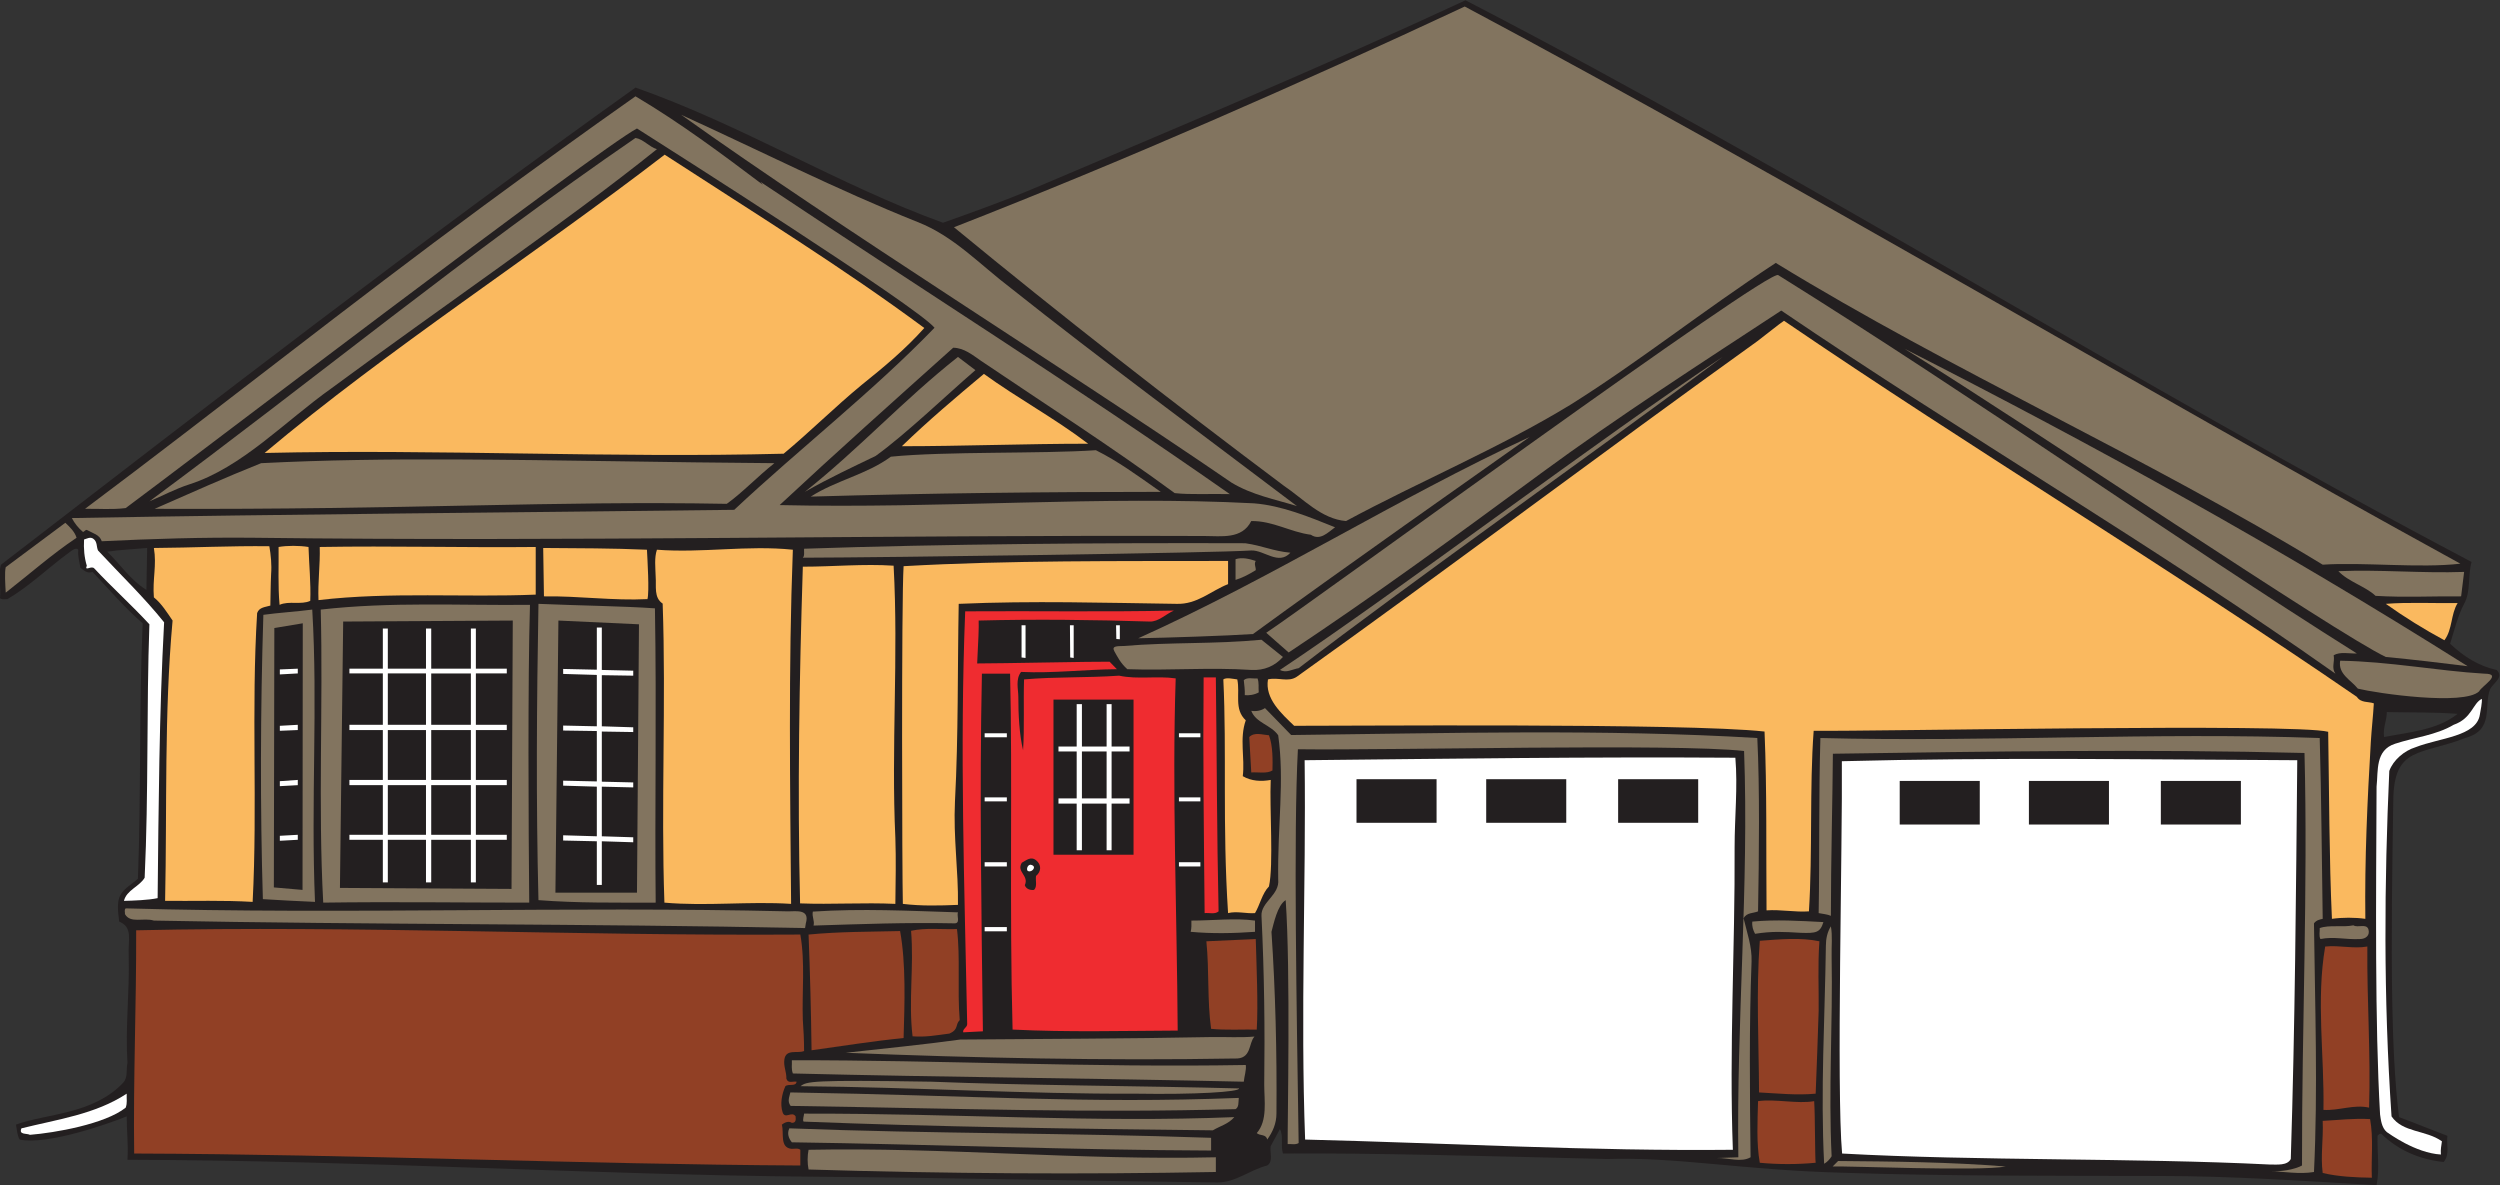
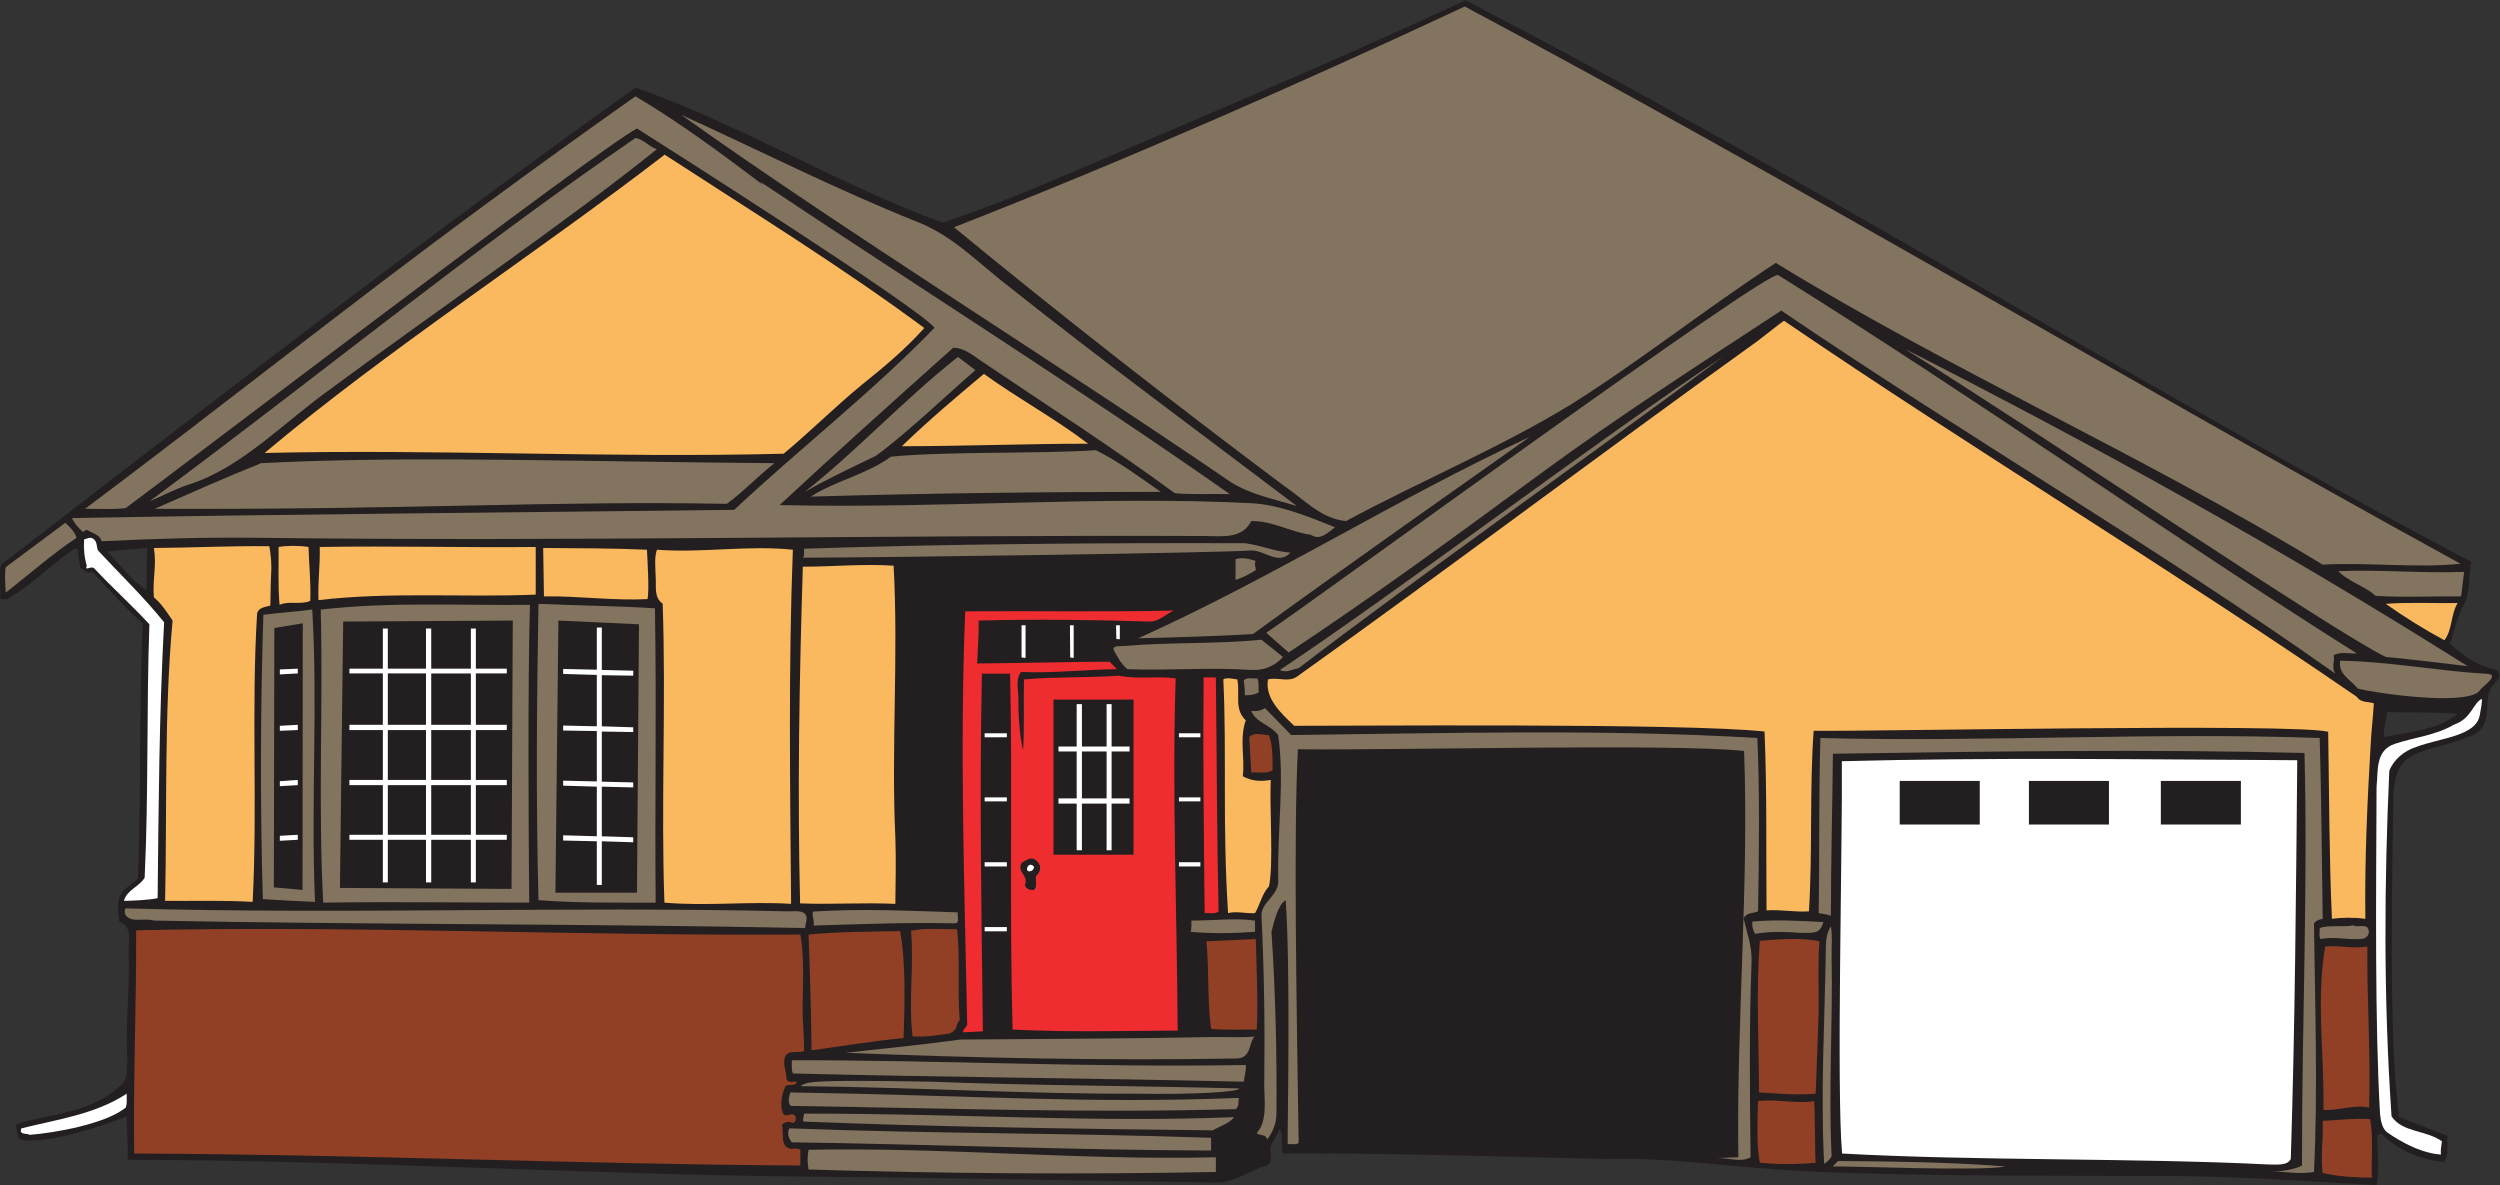
<svg xmlns="http://www.w3.org/2000/svg" viewBox="0 0 962.053 456.093" height="456.093" width="962.053" xml:space="preserve" id="svg2" version="1.1">
  <rect x="0" y="0" width="962.053" height="456.093" fill="#333333" stroke="none" />
  <defs id="defs6" />
  <g transform="matrix(1.333,0,0,-1.333,0,456.093)" id="g10">
    <g transform="scale(0.1)" id="g12">
      <path id="path14" style="fill:#231f20;fill-opacity:1;fill-rule:evenodd;stroke:none" d="m 7188.48,1431.37 c -18.71,-47.52 12.97,-118.09 -72,-140.4 -127.44,-50.4 -205.91,-22.33 -207.36,-180.73 -2.89,-195.111 -6.48,-391.674 -2.89,-585.357 2.17,-109.434 6.48,-221.035 19.45,-328.32 46.8,-17.278 93.6,-36.719 139.67,-53.993 -3.59,-24.484 7.93,-53.285 -10.8,-75.605 -69.1,7.195 -131.03,33.836 -180,81.355 -5.04,1.446 -7.91,-2.871 -10.78,-5.75 -1.45,-46.808 6.46,-97.207 -2.89,-142.57 -208.79,12.246 -418.32,26.641 -627.11,26.641 -299.53,0.723 -614.88,-0.711 -915.86,9.367 -290.88,7.918 -476.62,46.07 -678.95,39.598 -324,7.922 -689.76,18 -935.29,15.84 -7.19,23.758 2.17,50.403 -8.63,70.559 l -26.64,-48.957 c -3.6,-17.996 8.63,-43.926 -10.08,-56.16 C 3608.64,44.648 3567.6,7.922 3515.04,7.922 3128.4,12.246 2741.04,21.602 2352.96,24.484 1696.32,30.242 1065.6,71.289 367.922,73.449 370.801,118.809 365.758,154.082 365.758,198.723 320.398,180 136.801,114.484 56.879,131.77 c -7.918,12.957 -7.918,29.519 -10.801,43.191 88.563,32.402 222.481,28.801 309.602,120.969 14.398,15.84 7.918,39.597 12.242,56.875 -6.481,102.957 6.476,207.363 3.598,308.886 -2.161,48.954 12.957,82.071 -27.36,99.356 -2.883,23.758 -7.922,54.715 2.883,75.594 10.801,20.89 36,33.847 51.117,48.242 9.36,246.247 2.879,491.047 13.68,737.287 -51.84,44.64 -93.602,94.31 -144.723,148.31 -15.84,-5.75 -25.199,5.05 -35.277,12.25 -2.16,17.27 -7.918,33.11 -5.762,51.84 -6.476,7.91 -18.719,-2.17 -27.355,-8.65 C 139.68,1782.73 84.238,1728.73 21.602,1692 11.52,1692 8.637,1689.84 0,1694.16 3.598,1728 -6.48,1761.85 2.883,1791.37 608.398,2257.93 1211.04,2723.77 1834.56,3168.73 c 306,-107.28 588.96,-282.25 887.76,-390.24 87.12,30.96 177.84,63.36 262.8,99.35 418.32,177.84 835.19,352.08 1245.6,542.88 982.8,-508.32 1937.52,-1112.4 2904.48,-1621.43 -11.53,-38.88 -1.43,-84.96 -21.61,-120.97 -17.98,-33.84 -28.06,-75.59 -40.31,-115.19 39.59,-37.45 83.52,-64.81 133.93,-75.6 23.75,-20.89 -10.8,-38.16 -18.73,-56.16 z m -306,-137.52 c -3.59,26.64 7.91,46.79 7.91,72 68.42,-1.44 136.09,0 204.49,-5.05 -58.32,-46.8 -138.24,-52.56 -212.4,-66.95 z M 422.641,1718.64 c -46.082,28.08 -73.442,72 -113.039,110.16 36,5.77 77.757,7.21 115.199,10.81 l -2.16,-120.97 v 0" />
      <path id="path16" style="fill:#82745f;fill-opacity:1;fill-rule:evenodd;stroke:none" d="m 7156.8,1425.61 c -43.93,-41.76 -294.48,-5.77 -349.92,7.92 -20.16,25.19 -57.6,41.76 -51.12,80.63 141.84,-2.16 282.25,-29.51 416.15,-37.43 54.73,0 -7.18,-35.28 -15.11,-51.12 v 0" />
      <path id="path18" style="fill:#ffffff;fill-opacity:1;fill-rule:evenodd;stroke:none" d="m 7158.96,1357.92 c -10.07,-62.63 -115.91,-66.23 -185.76,-93.59 -32.4,-10.08 -64.08,-36.72 -75.6,-68.4 -14.4,-322.563 -17.29,-649.446 6.48,-997.207 32.4,-47.52 99.36,-38.879 145.43,-71.993 -1.42,-12.968 -4.31,-22.324 -2.87,-38.164 -74.16,4.316 -150.49,61.2 -156.25,64.801 -15.12,12.961 -17.26,36 -19.43,51.117 -15.12,266.407 -11.53,618.485 -10.08,946.086 5.04,46.07 -4.32,105.11 53.28,123.84 56.88,18.72 118.09,24.48 169.2,54.71 53.28,18.72 54.73,61.93 81.37,74.88 1.42,-7.91 -3.62,-35.28 -5.77,-46.08 v 0" />
      <path id="path20" style="fill:#82745f;fill-opacity:1;fill-rule:evenodd;stroke:none" d="m 6887.52,1524.96 c -145.45,69.12 -1011.6,655.2 -1389.61,889.92 548.65,-279.35 1072.81,-568.07 1625.76,-916.56 -82.07,10.09 -152.63,18.72 -236.15,26.64 v 0" />
      <path id="path22" style="fill:#82745f;fill-opacity:1;fill-rule:evenodd;stroke:none" d="m 7104.96,1699.92 c -89.28,0.72 -160.57,-3.59 -246.95,1.45 -28.81,27.36 -79.2,41.03 -107.29,71.28 120.24,5.04 241.92,-6.49 362.87,-2.17 l -8.63,-70.56 v 0" />
      <path id="path24" style="fill:#82745f;fill-opacity:1;fill-rule:evenodd;stroke:none" d="m 6705.35,1791.37 c -513.36,313.2 -1065.58,556.56 -1578.94,871.19 -213.85,-140.4 -392.41,-283.67 -591.86,-408.95 -208.07,-126.72 -433.44,-220.32 -648.71,-336.25 -71.29,5.77 -123.13,64.09 -180,102.25 -324.72,243.35 -642.24,491.03 -951.84,745.92 488.88,190.79 997.19,414 1474.55,637.2 938.89,-500.41 1910.16,-1079.29 2874.24,-1608.49 -118.79,-13.67 -281.5,5.05 -397.44,-2.87 v 0" />
      <path id="path26" style="fill:#fab95f;fill-opacity:1;fill-rule:evenodd;stroke:none" d="m 7056.72,1573.2 c -57.6,30.96 -114.47,66.25 -169.2,105.12 63.36,5.05 138.24,1.45 207.36,2.17 -20.15,-32.4 -14.39,-75.61 -38.16,-107.29 v 0" />
      <path id="path28" style="fill:#fab95f;fill-opacity:1;fill-rule:evenodd;stroke:none" d="m 6844.32,1280.17 c -10.08,-169.93 -17.99,-339.846 -15.84,-511.205 -30.24,4.316 -66.23,4.316 -96.49,0 -7.91,172.805 -7.91,365.035 -10.8,539.995 -98.63,25.2 -1311.11,0.73 -1485.35,2.89 -12.25,-166.32 -2.87,-347.045 -13.67,-521.284 -40.33,-2.878 -81.37,5.762 -122.4,2.883 -1.45,169.199 1.42,347.751 -5.77,516.241 -226.79,25.19 -1243.43,15.84 -1357.93,16.55 -36.71,35.28 -84.96,78.49 -75.58,133.93 29.51,7.19 58.32,-9.37 83.51,7.92 445.69,318.23 883.44,648.72 1329.13,968.39 29.51,22.32 61.91,48.97 77.03,59.05 540.72,-368.64 1114.57,-714.96 1653.84,-1085.76 11.53,-18 33.13,-12.96 48.97,-18.72 -2.17,-37.44 -6.49,-74.16 -8.65,-110.88 v 0" />
      <path id="path30" style="fill:#914025;fill-opacity:1;fill-rule:evenodd;stroke:none" d="m 6847.21,21.602 c -45.37,0.723 -97.21,2.883 -141.86,13.684 -6.46,49.676 2.17,95.762 0,150.477 45.37,2.16 90.72,7.922 136.82,5.039 10.08,-55.438 2.87,-113.035 5.04,-169.199 v 0" />
      <path id="path32" style="fill:#914025;fill-opacity:1;fill-rule:evenodd;stroke:none" d="m 6839.28,223.926 c -43.93,10.078 -87.83,-9.363 -131.76,-6.485 2.87,157.688 -21.6,316.809 5.04,471.602 41.03,4.324 81.37,-7.195 121.68,0 -1.45,-155.516 10.08,-310.32 5.04,-465.117 v 0" />
      <path id="path34" style="fill:#82745f;fill-opacity:1;fill-rule:evenodd;stroke:none" d="m 6812.64,710.645 c -40.32,-2.157 -75.61,7.921 -113.75,0 -5.04,8.644 -1.45,21.601 -2.17,31.679 28.81,10.078 66.25,1.438 97.21,7.918 12.95,-7.918 36.71,5.766 43.2,-10.797 5.74,-18 -7.21,-28.8 -24.49,-28.8 v 0" />
      <path id="path36" style="fill:#82745f;fill-opacity:1;fill-rule:evenodd;stroke:none" d="m 6737.03,1530 c 3.61,-20.16 -7.19,-36 5.04,-53.27 C 6223.67,1843.2 5668.55,2167.21 5142.25,2525.04 4914,2375.29 4673.52,2220.48 4448.16,2054.88 4206.95,1877.05 3968.63,1702.8 3720.23,1537.92 l -64.78,56.88 c 127.42,84.24 1454.39,1055.52 1478.14,1032.49 579.61,-361.45 1148.4,-763.93 1670.41,-1092.24 -22.32,-0.72 -48.24,5.75 -66.97,-5.05 v 0" />
      <path id="path38" style="fill:#82745f;fill-opacity:1;fill-rule:evenodd;stroke:none" d="m 6705.35,768.965 c -9.35,-2.156 -17.99,-3.602 -25.19,-12.957 2.89,-239.043 11.52,-478.801 0,-717.844 -41.76,-7.195 -87.84,1.438 -126,2.16 30.96,-1.438 68.4,4.324 91.45,16.562 -0.73,397.441 17.26,799.199 7.18,1190.883 -449.27,11.52 -912.95,4.31 -1361.5,-2.16 -0.72,-118.8 -5.76,-312.485 -5.76,-468.001 -8.65,4.317 -24.49,5.758 -35.3,7.918 2.9,165.598 0,339.833 5.04,505.443 481.68,-12.25 961.21,17.27 1441.45,0 5.04,-174.24 5.76,-347.044 8.63,-522.005 v 0" />
      <path id="path40" style="fill:#82745f;fill-opacity:1;fill-rule:evenodd;stroke:none" d="m 5290.57,54.004 15.84,15.84 c 161.27,-1.434 322.55,-2.879 483.82,-15.84 -74.88,-14.402 -459.35,2.156 -499.66,0 v 0" />
      <path id="path42" style="fill:#82745f;fill-opacity:1;fill-rule:evenodd;stroke:none" d="m 5287.68,658.809 c 3.61,-191.524 -9.36,-383.758 0,-575.282 -5.04,-8.645 -13.68,-17.285 -21.61,-21.602 -10.8,210.242 2.17,419.765 5.04,630 0,19.441 4.34,39.597 14.42,55.437 5.04,-28.074 1.42,-55.437 2.15,-88.554 v 0" />
      <path id="path44" style="fill:#82745f;fill-opacity:1;fill-rule:evenodd;stroke:none" d="m 5198.4,728.645 c -49.69,2.878 -82.07,5.039 -131.76,-2.883 -5.76,10.801 -9.35,21.601 -7.93,35.285 68.42,6.484 136.09,2.156 205.22,-1.445 -9.38,-30.957 -21.61,-32.395 -65.53,-30.957 v 0" />
      <path id="path46" style="fill:#914025;fill-opacity:1;fill-rule:evenodd;stroke:none" d="m 5250.23,503.281 c -2.14,-78.476 -5.76,-159.832 -8.63,-239.035 -54.72,-5.035 -109.43,0.715 -163.44,3.598 -0.72,146.883 -8.65,291.601 2.15,437.761 57.6,4.317 118.09,10.079 172.09,-1.445 -5.04,-68.398 -1.44,-137.519 -2.17,-200.879 v 0" />
      <path id="path48" style="fill:#914025;fill-opacity:1;fill-rule:evenodd;stroke:none" d="m 5241.6,64.805 c -53.28,-5.039 -108.01,-5.039 -161.29,0 -10.08,55.437 -6.46,121.679 -5.04,177.843 48.97,7.196 113.77,-8.644 162.02,0 2.87,-41.046 2.14,-163.437 4.31,-177.843 v 0" />
      <path id="path50" style="fill:#82745f;fill-opacity:1;fill-rule:evenodd;stroke:none" d="m 5075.27,790.566 c -12.95,-5.761 -33.1,-2.878 -41.75,-20.164 10.07,-41.757 24.49,-82.082 23.04,-124.55 -7.2,-187.93 -5.04,-376.567 -2.89,-565.207 -27.34,-15.84 -64.06,-1.434 -97.19,-2.156 l 61.92,2.156 c -5.76,388.079 30.96,784.797 16.56,1172.886 -203.05,22.32 -1018.08,1.43 -1288.08,5.04 -12.95,-243.36 -3.6,-752.406 2.16,-1136.879 -9.35,-5.761 -21.6,-2.168 -31.68,-2.882 -0.72,59.035 8.64,501.113 -5.76,704.16 -23.77,-14.403 -34.57,-67.684 -41.03,-91.446 11.5,-172.078 15.84,-349.199 14.39,-524.16 0,-29.519 -10.8,-53.281 -26.64,-75.593 -3.59,16.55 -20.88,10.078 -30.23,18.718 31.68,35.996 21.6,92.879 21.6,140.403 2.15,161.992 0,323.992 -7.93,486.718 -2.17,39.598 53.28,60.477 48.24,105.118 -2.17,158.403 18.71,282.953 0,416.163 -20.88,30.23 -64.08,35.27 -77.76,70.56 15.12,-2.16 28.8,0.72 39.6,7.91 l 75.6,-77.76 c 447.11,5.05 900.72,18.01 1345.69,-8.63 7.18,-145.44 5.03,-339.845 2.14,-500.404 v 0" />
      <path id="path52" style="fill:#82745f;fill-opacity:1;fill-rule:evenodd;stroke:none" d="m 3749.04,1492.57 c -18,-2.88 -35.99,-15.13 -54,-5.04 341.99,227.51 936,677.51 1278.01,903.59 -316.82,-236.88 -910.8,-657.35 -1224.01,-898.55 v 0" />
      <path id="path54" style="fill:#82745f;fill-opacity:1;fill-rule:evenodd;stroke:none" d="m 3617.28,1591.2 c -71.28,-5.04 -250.56,-10.8 -331.2,-12.24 388.8,174.97 744.49,402.49 1129.68,581.04 -135.37,-95.76 -558.01,-393.11 -798.48,-568.8 v 0" />
      <path id="path56" style="fill:#82745f;fill-opacity:1;fill-rule:evenodd;stroke:none" d="m 3784.32,1877.77 c -59.77,7.91 -109.44,40.32 -172.08,39.59 -26.64,-53.28 -86.4,-43.2 -134.64,-43.2 -915.12,3.61 -1830.24,-16.56 -2745.358,-5.03 -149.043,1.44 -290.887,-2.88 -438.48,-10.09 -5.766,18.73 -25.918,23.05 -41.043,31.68 -5.039,3.61 -8.641,-3.59 -12.957,-5.04 -13.684,11.53 -24.485,25.2 -32.403,40.32 637.204,11.52 1274.401,15.85 1912.321,23.77 187.2,175.68 400.32,341.27 578.16,525.6 -49.68,61.19 -771.84,519.83 -858.96,575.27 C 1728,2993.05 511.199,2064.24 362.883,1954.8 c -41.043,-5.03 -75.602,-1.44 -117.363,-2.15 386.636,289.44 762.48,589.67 1153.44,876.96 144,105.84 289.44,210.96 435.6,313.92 128.88,-76.32 248.4,-165.6 367.92,-255.6 l -7.2,8.63 c 450.72,-300.95 910.8,-590.4 1355.04,-901.43 -53.28,1.43 -114.48,-2.17 -159.12,2.87 -181.44,133.21 -372.24,255.61 -558.72,381.61 -25.2,17.28 -48.96,37.44 -80.64,38.16 -173.52,-155.52 -339.84,-303.84 -501.12,-454.33 464.4,-10.79 933.12,28.08 1369.44,5.05 80.64,-6.48 158.39,-38.88 234,-69.12 -20.88,-15.13 -43.2,-39.6 -69.84,-21.6 v 0" />
      <path id="path58" style="fill:#82745f;fill-opacity:1;fill-rule:evenodd;stroke:none" d="m 3555.36,2028.24 c -491.04,336.24 -1119.6,727.21 -1589.04,1062 227.52,-103.68 450,-216.71 682.56,-309.6 105.12,-41.03 180,-123.12 269.28,-190.8 259.92,-206.64 552.96,-422.63 825.84,-629.27 -64.8,20.15 -128.88,31.68 -188.64,67.67 v 0" />
      <path id="path60" style="fill:#82745f;fill-opacity:1;fill-rule:evenodd;stroke:none" d="m 3612.24,1832.4 c -105.12,-7.19 -1044,-20.15 -1294.56,-20.88 5.76,5.04 2.88,18.72 3.6,25.93 401.04,13.68 861.12,17.28 1273.68,15.84 50.39,-7.2 78.48,-22.32 130.31,-27.37 -34.55,-37.43 -75.58,7.92 -113.03,6.48 v 0" />
      <path id="path62" style="fill:#82745f;fill-opacity:1;fill-rule:evenodd;stroke:none" d="m 3612.24,1487.53 c -118.8,7.92 -239.04,-2.17 -357.84,2.16 -20.16,18 -28.8,36.72 -37.44,51.83 -8.64,15.84 8.64,14.41 26.64,15.12 138.24,11.52 262.08,5.05 398.16,18.01 l 61.91,-49.69 c -23.03,-25.92 -53.98,-39.6 -91.43,-37.43 v 0" />
      <path id="path64" style="fill:#914025;fill-opacity:1;fill-rule:evenodd;stroke:none" d="m 3673.44,1197.36 c -16.56,-10.07 -41.04,-4.31 -61.2,-5.76 l -5.76,102.25 c 15.12,15.11 37.45,6.47 56.88,5.04 11.52,-30.25 10.8,-73.45 10.08,-101.53 v 0" />
      <path id="path66" style="fill:#fab95f;fill-opacity:1;fill-rule:evenodd;stroke:none" d="m 3663.36,862.57 c -19.43,-19.445 -26.64,-54.726 -40.31,-77.043 -23.77,-2.16 -52.57,6.477 -77.77,0 -16.56,256.323 -3.6,465.843 -13.68,674.643 8.64,6.47 28.08,1.43 40.32,0 8.64,-41.76 -10.08,-85.69 24.48,-118.09 -18.72,-52.56 -2.16,-108 -8.64,-161.28 24.48,-14.39 53.28,-15.84 80.64,-10.8 -3.6,-82.08 8.63,-244.793 -5.04,-307.43 v 0" />
      <path id="path68" style="fill:#82745f;fill-opacity:1;fill-rule:evenodd;stroke:none" d="m 3633.85,1422.73 c -12.25,-7.2 -29.53,-9.36 -40.33,-7.93 0.72,13.69 -1.44,30.25 -2.88,43.21 10.08,9.35 26.64,3.59 39.59,5.04 5.04,-12.25 2.17,-26.64 3.62,-40.32 v 0" />
      <path id="path70" style="fill:#914025;fill-opacity:1;fill-rule:evenodd;stroke:none" d="m 3628.09,449.289 c -40.33,0.711 -90.01,-2.16 -131.77,2.156 -11.52,82.082 -5.04,167.766 -13.68,252.715 l 142.56,6.485 c 2.16,-77.762 7.2,-189.356 2.89,-261.356 v 0" />
      <path id="path72" style="fill:#82745f;fill-opacity:1;fill-rule:evenodd;stroke:none" d="m 3563.28,365.762 c -372.96,-6.473 -747.36,1.445 -1121.76,16.562 103.68,11.524 233.28,24.485 330.48,38.164 237.6,2.16 475.92,2.16 724.32,7.2 43.2,0.722 84.24,-2.161 125.28,1.433 -18,-18.719 -7.2,-66.238 -58.32,-63.359 v 0" />
      <path id="path74" style="fill:#82745f;fill-opacity:1;fill-rule:evenodd;stroke:none" d="m 3625.2,1775.53 c -18.72,-11.53 -37.44,-21.6 -58.32,-28.08 v 59.76 c 19.44,6.48 40.32,0.72 58.32,-5.05 -5.76,-8.63 0.72,-18 0,-26.63 v 0" />
      <path id="path76" style="fill:#82745f;fill-opacity:1;fill-rule:evenodd;stroke:none" d="m 3623.05,731.523 c -61.21,-4.316 -123.85,-5.761 -185.77,0 2.88,10.079 2.16,20.879 2.16,32.403 61.2,0 127.44,7.922 183.61,0 v -32.403 0" />
      <path id="path78" style="fill:#82745f;fill-opacity:1;fill-rule:evenodd;stroke:none" d="m 3590.64,298.809 c -434.16,10.078 -867.6,12.961 -1301.76,23.761 -5.04,14.395 -2.16,22.313 -2.88,38.153 424.8,0.722 861.84,-21.602 1310.4,-13.68 2.16,-14.395 -4.32,-32.395 -5.76,-48.234 v 0" />
      <path id="path80" style="fill:#82745f;fill-opacity:1;fill-rule:evenodd;stroke:none" d="m 3566.88,219.602 c -420.48,-11.516 -781.2,1.445 -1284.48,9.363 -10.08,13.683 -3.6,25.195 -0.72,38.879 539.28,-8.633 849.6,-33.117 1294.56,-15.84 -1.44,-12.961 0.72,-26.641 -9.36,-32.402 v 0" />
-       <path id="path82" style="fill:#fab95f;fill-opacity:1;fill-rule:evenodd;stroke:none" d="m 3545.28,1735.21 c -49.68,-19.44 -89.28,-59.05 -149.04,-56.89 -206.64,2.88 -415.44,9.37 -628.56,0 -3.6,-189.36 -0.72,-379.43 -10.8,-570.23 -5.04,-104.41 10.08,-200.883 8.64,-298.801 -53.28,-2.16 -105.84,-3.605 -159.12,2.879 -2.16,79.199 -4.32,874.792 2.16,974.882 303.84,17.28 623.52,14.4 936.72,15.11 v -66.95 0" />
+       <path id="path82" style="fill:#fab95f;fill-opacity:1;fill-rule:evenodd;stroke:none" d="m 3545.28,1735.21 v -66.95 0" />
      <path id="path84" style="fill:#ef2c30;fill-opacity:1;fill-rule:evenodd;stroke:none" d="m 3517.92,790.566 c -10.8,-9.363 -26.64,-3.601 -40.32,-5.039 -2.16,226.793 -5.04,453.593 -2.88,680.403 H 3510 c 2.88,-225.36 2.88,-450 7.92,-675.364 v 0" />
      <path id="path86" style="fill:#82745f;fill-opacity:1;fill-rule:evenodd;stroke:none" d="m 3510,38.164 c -380.16,-7.195 -779.04,-5.039 -1175.76,7.199 -3.6,17.285 -3.6,39.598 0,56.883 392.4,7.922 783.36,-30.957 1175.76,-21.602 0,-17.996 0,-24.484 0,-42.48 v 0" />
      <path id="path88" style="fill:#82745f;fill-opacity:1;fill-rule:evenodd;stroke:none" d="m 3496.32,100.09 c -397.44,1.433 -808.56,17.996 -1210.32,23.758 -9.36,11.515 -14.4,25.918 -7.2,40.312 413.28,-15.84 802.8,-12.957 1217.52,-27.351 v -36.719 0" />
      <path id="path90" style="fill:#82745f;fill-opacity:1;fill-rule:evenodd;stroke:none" d="m 3278.88,264.246 c -316.8,-1.441 -635.04,18.723 -967.68,21.594 17.28,13.683 30.24,18.723 378,12.969 264.96,-10.801 622.8,-12.246 887.76,-19.442 2.16,-10.082 -125.28,-18 -298.08,-15.121 v 0" />
      <path id="path92" style="fill:#231f20;fill-opacity:1;fill-rule:evenodd;stroke:none" d="m 3472.56,450.723 c -8.64,-5.039 -28.8,-1.434 -39.6,-2.157 -1.44,33.125 -5.76,64.801 -4.32,100.079 10.08,-5.04 28.8,-1.438 41.04,-2.161 0.72,-33.117 5.04,-64.082 2.88,-95.761 v 0" />
      <path id="path94" style="fill:#82745f;fill-opacity:1;fill-rule:evenodd;stroke:none" d="m 2340.72,1987.93 c 72.72,46.8 160.56,63.36 231.12,115.2 158.4,15.83 433.44,7.91 591.84,18.72 64.8,-32.4 117.36,-71.28 187.2,-120.24 -329.04,0 -663.12,-3.61 -1010.16,-13.68 v 0" />
      <path id="path96" style="fill:#fab95f;fill-opacity:1;fill-rule:evenodd;stroke:none" d="m 2603.52,2133.36 c 74.16,72.01 158.4,143.28 236.88,208.8 98.64,-71.28 204.48,-128.16 300.96,-201.59 -178.56,0 -368.64,-7.21 -537.84,-7.21 v 0" />
      <path id="path98" style="fill:#ffffff;fill-opacity:1;fill-rule:evenodd;stroke:none" d="m 2969.28,906.484 c -7.92,0.723 -4.32,18.723 5.76,18.723 20.16,-3.605 5.04,-22.324 -5.76,-18.723 v 0" />
      <path id="path100" style="fill:#ffffff;fill-opacity:1;fill-rule:evenodd;stroke:none" d="m 2960.64,1522.08 -11.52,1.45 v 92.88 h 11.52 v -94.33 0" />
      <path id="path102" style="fill:#231f20;fill-opacity:1;fill-rule:evenodd;stroke:none" d="m 2854.8,442.805 c -2.88,39.597 -0.72,69.121 -3.6,108.718 17.28,0 29.52,1.446 48.24,0.723 l 5.76,-107.996 -50.4,-1.445 v 0" />
      <path id="path104" style="fill:#82745f;fill-opacity:1;fill-rule:evenodd;stroke:none" d="m 2527.92,2105.29 c -66.96,-32.4 -132.48,-62.64 -204.48,-103.68 155.52,123.12 285.12,265.68 442.08,389.51 l 50.4,-38.16 c -83.52,-71.99 -200.16,-184.32 -288,-247.67 v 0" />
      <path id="path106" style="fill:#914025;fill-opacity:1;fill-rule:evenodd;stroke:none" d="m 2770.56,476.641 c -13.68,-13.672 -2.16,-26.641 -29.52,-38.875 -39.6,-5.039 -67.68,-10.801 -106.56,-7.922 -12.24,101.523 4.32,200.156 -4.32,304.562 41.04,9.356 87.84,3.602 132.48,5.039 10.08,-81.359 0.72,-177.121 7.92,-262.804 v 0" />
      <path id="path108" style="fill:#82745f;fill-opacity:1;fill-rule:evenodd;stroke:none" d="m 2754,756.008 c -136.8,2.879 -267.12,-2.16 -405.36,-6.485 3.6,14.403 -5.04,24.481 -2.16,40.321 141.84,9.367 277.2,2.16 419.04,-2.156 -4.32,-10.079 8.64,-33.125 -11.52,-31.68 v 0" />
      <path id="path110" style="fill:#fab95f;fill-opacity:1;fill-rule:evenodd;stroke:none" d="m 2487.6,2310.48 c -77.76,-64.07 -149.04,-135.35 -225.36,-198.72 -499.68,-12.96 -998.64,13.69 -1498.318,2.17 357.838,300.95 779.758,572.39 1154.878,861.11 265.68,-172.79 515.52,-326.88 749.52,-500.4 -55.44,-61.91 -115.2,-111.59 -180.72,-164.16 v 0" />
      <path id="path112" style="fill:#914025;fill-opacity:1;fill-rule:evenodd;stroke:none" d="m 2608.56,424.805 c -88.56,-8.641 -177.12,-23.035 -265.68,-35.282 -1.44,112.325 -4.32,223.204 -8.64,334.082 88.56,8.641 176.4,7.918 264.24,10.079 17.28,-95.039 12.96,-210.957 10.08,-308.879 v 0" />
      <path id="path114" style="fill:#fab95f;fill-opacity:1;fill-rule:evenodd;stroke:none" d="m 2584.8,1002.97 c 2.16,-62.646 0.72,-126.728 0,-190.802 -90.72,4.316 -184.32,-2.168 -275.04,1.437 -7.92,326.165 -2.16,645.845 7.92,972.005 87.84,0 174.96,8.63 262.08,2.88 14.4,-262.08 -7.2,-524.88 5.04,-785.52 v 0" />
      <path id="path116" style="fill:#82745f;fill-opacity:1;fill-rule:evenodd;stroke:none" d="m 2324.16,742.324 c -626.4,12.961 -1253.52,9.367 -1879.922,21.602 -29.515,9.355 -67.679,-9.363 -83.519,18.722 0.722,5.04 -2.875,12.235 2.164,16.563 637.197,-18.008 1275.837,6.473 1912.317,-8.645 23.76,0 63.36,7.2 51.12,-34.558 l -2.16,-13.684 v 0" />
      <path id="path118" style="fill:#914025;fill-opacity:1;fill-rule:evenodd;stroke:none" d="m 2317.68,476.641 c 2.16,-28.075 3.6,-59.032 3.6,-89.278 -18.72,-7.918 -52.56,7.2 -56.88,-24.48 -2.88,-20.156 6.48,-35.996 5.76,-55.442 5.04,-15.117 19.44,-6.472 29.52,-8.632 -2.16,-15.125 -23.04,-5.047 -32.4,-12.969 -10.08,-22.313 -15.84,-51.836 -7.92,-75.598 7.2,-20.875 26.64,5.043 37.44,-11.519 0.72,-9.356 1.44,-18.723 -10.8,-18.723 -9.36,6.484 -21.6,0.723 -28.8,-5.039 6.48,-24.473 -6.48,-65.516 26.64,-69.832 9.36,-0.723 19.44,2.879 26.64,-2.883 0,-11.523 0,-30.957 0,-45.359 -640.8,3.602 -1281.6,32.398 -1923.121,34.559 -2.882,216.719 6.481,428.399 5.762,644.407 635.759,14.39 1265.759,-16.563 1917.359,-12.247 14.4,-82.082 4.32,-166.32 7.2,-246.964 v 0" />
      <path id="path120" style="fill:#fab95f;fill-opacity:1;fill-rule:evenodd;stroke:none" d="m 2283.84,812.168 c -121.68,7.922 -243.36,-7.207 -365.76,3.594 -10.08,285.128 5.04,577.438 -5.04,863.278 -25.92,17.29 -18,49.69 -20.16,77.05 -0.72,28.07 -4.32,54.71 3.6,78.48 131.04,-10.09 261.36,13.67 392.4,0 -12.96,-341.29 -7.92,-681.84 -5.04,-1022.402 v 0" />
      <path id="path122" style="fill:#82745f;fill-opacity:1;fill-rule:evenodd;stroke:none" d="m 2098.08,1967.05 c -508.32,9.36 -904.32,-17.28 -1651.678,-14.4 101.52,44.64 203.036,90 307.438,131.76 184.32,9.36 370.08,11.51 555.84,10.79 308.88,-1.43 617.04,-8.64 925.92,-10.79 -47.52,-37.45 -92.16,-84.96 -137.52,-117.36 v 0" />
      <path id="path124" style="fill:#82745f;fill-opacity:1;fill-rule:evenodd;stroke:none" d="M 957.598,2301.12 C 821.52,2204.64 699.121,2072.16 546.48,2023.2 c -40.324,-12.96 -77.757,-33.12 -115.203,-48.96 469.442,347.05 919.443,717.12 1403.283,1049.05 23.04,-3.61 39.6,-25.93 61.92,-32.41 -269.28,-216 -627.12,-459.36 -938.882,-689.76 v 0" />
      <path id="path126" style="fill:#fab95f;fill-opacity:1;fill-rule:evenodd;stroke:none" d="m 1869.12,1692 c -98.64,-5.04 -197.28,9.37 -298.8,7.92 l -2.16,139.69 c 97.92,-0.72 202.32,-0.72 299.52,-5.04 1.44,-30.24 7.2,-120.96 1.44,-142.57 v 0" />
      <path id="path128" style="fill:#fab95f;fill-opacity:1;fill-rule:evenodd;stroke:none" d="m 1546.56,1704.96 c -206.64,-8.63 -416.88,8.65 -627.122,-15.84 -2.157,52.56 5.039,100.8 3.597,153.36 208.085,3.61 416.165,-2.16 623.525,0 0,-42.48 0,-91.43 0,-137.52 v 0" />
      <path id="path130" style="fill:#fab95f;fill-opacity:1;fill-rule:evenodd;stroke:none" d="m 895.68,1686.96 c -25.918,-12.23 -61.918,0.73 -88.563,-11.51 -5.039,54 -2.156,110.87 -2.879,167.03 24.485,4.33 59.762,4.33 86.403,0 1.437,-49.68 7.195,-105.84 5.039,-155.52 v 0" />
      <path id="path132" style="fill:#fab95f;fill-opacity:1;fill-rule:evenodd;stroke:none" d="m 782.641,1764 c -1.442,-28.79 -1.442,-63.36 -2.161,-90.72 -13.679,-4.32 -32.398,-4.32 -38.16,-21.59 -17.281,-277.93 1.442,-555.84 -12.961,-833.768 -85.675,5.047 -168.48,2.168 -252.718,2.879 5.757,269.999 -2.879,539.999 21.597,809.289 -15.84,23.04 -31.679,48.95 -54,66.95 -4.32,52.57 8.645,92.16 0,142.57 111.602,0.71 222.481,6.48 333.36,5.03 4.32,-25.19 7.203,-53.27 5.043,-80.64 v 0" />
      <path id="path134" style="fill:#ffffff;fill-opacity:1;fill-rule:evenodd;stroke:none" d="m 455.039,828.723 c -26.641,-5.754 -69.84,-7.2 -97.195,-7.922 7.195,30.969 45.355,41.769 59.754,66.965 11.523,244.084 5.043,487.444 13.679,731.524 -51.117,55.44 -109.437,108 -159.121,161.28 -8.636,9.35 -28.797,-10.09 -21.593,7.92 -7.204,23.76 -9.364,48.96 -7.922,75.59 7.922,2.17 18,8.65 26.636,2.17 12.243,-8.65 8.645,-23.05 13.684,-33.85 64.082,-69.11 131.762,-133.91 190.801,-207.35 -14.403,-267.13 -15.84,-529.92 -18.723,-796.327 v 0" />
      <path id="path136" style="fill:#ffffff;fill-opacity:1;fill-rule:evenodd;stroke:none" d="m 86.402,145.449 c -9.359,5.039 -33.121,-0.722 -24.484,18.711 103.684,25.93 213.121,40.324 303.84,100.086 -0.719,-17.281 2.164,-25.926 -2.875,-40.32 -59.762,-47.52 -204.485,-72.723 -276.481,-78.477 v 0" />
      <path id="path138" style="fill:#82745f;fill-opacity:1;fill-rule:evenodd;stroke:none" d="m 221.039,1869.13 c -72,-48.25 -136.801,-105.84 -204.48,-158.41 -1.441,24.49 -3.598,58.32 0,73.44 l 172.078,128.16 c 12.242,-11.52 27.363,-25.91 32.402,-43.19 v 0" />
      <path id="path140" style="fill:#ffffff;fill-opacity:1;fill-rule:evenodd;stroke:none" d="m 3099.6,1522.08 -10.08,1.45 -0.72,92.88 h 10.8 v -94.33 0" />
      <path id="path142" style="fill:#ffffff;fill-opacity:1;fill-rule:evenodd;stroke:none" d="m 3232.8,1576.09 -10.08,0.72 -0.72,39.6 h 10.8 v -40.32 0" />
      <path id="path144" style="fill:#82745f;fill-opacity:1;fill-rule:evenodd;stroke:none" d="m 2319.84,183.605 c -3.6,4.317 1.44,17.997 1.44,23.036 449.28,0.722 838.08,-26.641 1242,-10.078 -17.28,-20.157 -40.32,-25.196 -61.92,-38.153 -398.16,4.317 -800.64,10.078 -1181.52,25.195 v 0" />
      <path id="path146" style="fill:#ffffff;fill-opacity:1;fill-rule:evenodd;stroke:none" d="m 2842.56,1293.13 v 11.52 h 64.08 v -11.52 h -64.08 v 0" />
      <path id="path148" style="fill:#ffffff;fill-opacity:1;fill-rule:evenodd;stroke:none" d="m 2842.56,1108.09 v 11.51 h 64.08 v -11.51 h -64.08 v 0" />
      <path id="path150" style="fill:#ffffff;fill-opacity:1;fill-rule:evenodd;stroke:none" d="m 2842.56,920.168 v 12.234 h 64.08 v -12.234 h -64.08 v 0" />
      <path id="path152" style="fill:#ffffff;fill-opacity:1;fill-rule:evenodd;stroke:none" d="m 2842.56,732.969 v 12.238 h 64.08 v -12.238 h -64.08 v 0" />
      <path id="path154" style="fill:#ffffff;fill-opacity:1;fill-rule:evenodd;stroke:none" d="m 3403.44,1293.13 v 11.52 h 61.92 v -11.52 h -61.92 v 0" />
      <path id="path156" style="fill:#ffffff;fill-opacity:1;fill-rule:evenodd;stroke:none" d="m 3403.44,1108.09 v 11.51 h 61.92 v -11.51 h -61.92 v 0" />
      <path id="path158" style="fill:#ffffff;fill-opacity:1;fill-rule:evenodd;stroke:none" d="m 3403.44,920.168 v 12.234 h 61.92 v -12.234 h -61.92 v 0" />
      <path id="path160" style="fill:#ffffff;fill-opacity:1;fill-rule:evenodd;stroke:none" d="m 807.844,1474.56 v 14.4 l 51.836,2.17 v -13.69 l -51.836,-2.88 v 0" />
      <path id="path162" style="fill:#ffffff;fill-opacity:1;fill-rule:evenodd;stroke:none" d="m 807.844,1311.85 v 14.39 l 51.836,2.88 V 1314 l -51.836,-2.15 v 0" />
      <path id="path164" style="fill:#ffffff;fill-opacity:1;fill-rule:evenodd;stroke:none" d="m 807.844,1152 v 14.41 l 51.836,3.59 v -15.12 L 807.844,1152 v 0" />
      <path id="path166" style="fill:#ffffff;fill-opacity:1;fill-rule:evenodd;stroke:none" d="m 807.844,994.328 v 14.392 l 51.836,2.88 v -14.393 l -51.836,-2.879 v 0" />
      <path id="path168" style="fill:#ffffff;fill-opacity:1;fill-rule:evenodd;stroke:none" d="m 1008.72,1477.44 v 13.69 h 96.48 v 115.91 h 14.4 v -115.91 h 110.16 v 115.91 h 15.12 v -115.91 h 114.48 v 115.91 h 14.4 v -115.91 h 89.28 v -13.69 h -89.28 v -148.32 h 89.28 V 1314 h -89.28 v -144 h 89.28 v -15.12 h -89.28 V 1011.6 h 89.28 v -14.393 h -89.28 V 874.082 h -14.4 V 997.207 H 1244.88 V 874.082 h -15.12 V 997.207 H 1119.6 V 874.082 h -14.4 v 123.125 h -96.48 v 14.393 h 96.48 v 143.28 h -96.48 V 1170 h 96.48 v 144 h -96.48 v 15.12 h 96.48 v 148.32 h -96.48 z M 1119.6,1011.6 h 110.16 v 143.28 H 1119.6 V 1011.6 Z m 0,158.4 h 110.16 v 144 H 1119.6 v -144 z m 0,159.12 h 110.16 v 148.32 H 1119.6 v -148.32 z m 125.28,-317.52 h 114.48 v 143.28 H 1244.88 V 1011.6 Z m 0,158.4 h 114.48 v 144 h -114.48 v -144 z m 0,159.12 h 114.48 v 148.32 h -114.48 v -148.32 0" />
      <path id="path170" style="fill:#ffffff;fill-opacity:1;fill-rule:evenodd;stroke:none" d="m 1625.76,995.051 v 15.119 l 97.2,-2.88 v 143.28 l -97.2,2.88 v 14.39 l 97.2,-2.16 v 145.45 l -97.2,1.44 v 14.39 l 97.2,-2.16 v 148.33 l -97.2,2.88 v 14.39 l 97.2,-2.16 v 121.68 h 14.4 v -122.39 l 90.72,-2.17 v -14.39 l -90.72,1.43 v -147.6 l 90.72,-2.87 v -13.69 l -90.72,1.45 v -144.73 l 90.72,-2.16 v -14.39 l -90.72,2.16 v -143.28 l 90.72,-2.88 V 990 l -90.72,2.883 V 866.887 h -14.4 v 125.996 l -97.2,2.168 v 0" />
      <path id="path172" style="fill:#ffffff;fill-opacity:1;fill-rule:evenodd;stroke:none" d="m 3055.68,1101.6 v 15.13 h 52.56 v 135.35 h -52.56 v 14.4 h 52.56 v 122.41 h 15.12 v -122.41 h 71.28 v 122.41 h 14.4 v -122.41 h 51.84 v -14.4 h -51.84 v -135.35 h 51.84 v -15.13 h -51.84 V 966.965 h -14.4 V 1101.6 h -71.28 V 966.965 h -15.12 V 1101.6 h -52.56 z m 138.96,150.48 h -71.28 v -135.35 h 71.28 v 135.35 0" />
      <path id="path174" style="fill:#82745f;fill-opacity:1;fill-rule:evenodd;stroke:none" d="m 909.359,817.922 c -49.679,2.168 -105.839,5.047 -150.476,7.93 -7.922,262.068 -7.203,545.748 1.433,820.788 40.325,5.76 97.922,9.37 141.125,15.13 16.559,-281.53 -4.324,-549.37 7.918,-843.848 z m -36,34.558 -82.796,7.208 1.433,748.802 82.082,13.68 -0.719,-769.69 v 0" />
      <path id="path176" style="fill:#82745f;fill-opacity:1;fill-rule:evenodd;stroke:none" d="m 1527.84,815.762 c -198,0 -396.72,2.883 -594.719,0 -15.121,281.528 0,568.798 -7.203,846.008 204.482,23.03 400.322,11.51 604.082,13.68 -6.48,-208.81 -4.32,-645.13 -2.16,-859.688 z m -51.12,39.601 -495.365,2.879 9.364,768.968 489.601,2.88 -3.6,-774.727 v 0" />
      <path id="path178" style="fill:#82745f;fill-opacity:1;fill-rule:evenodd;stroke:none" d="m 1892.88,815.762 c -114.48,0 -226.8,-1.434 -338.4,7.207 -7.2,285.121 -5.04,570.231 0,855.351 115.2,-5.04 244.08,-6.47 336.24,-12.96 5.04,-298.07 -0.72,-577.44 2.16,-849.598 z m -54,28.801 h -235.44 l 8.64,785.527 232.56,-10.8 -5.76,-774.727 v 0" />
      <path id="path180" style="fill:#ef2c30;fill-opacity:1;fill-rule:evenodd;stroke:none" d="m 3399.84,446.406 c -159.12,-0.722 -316.08,-5.039 -476.64,2.883 -9.36,340.555 0,740.881 -7.2,1027.441 h -81.36 c -7.2,-344.16 -1.44,-689.042 2.88,-1032.48 l -56.88,-2.883 c -2.16,10.078 11.52,13.684 11.52,23.762 -7.92,397.441 -21.6,794.871 -5.76,1191.601 200.88,1.43 401.76,-2.17 602.64,2.16 -23.76,-10.08 -43.92,-32.41 -69.84,-31.68 -158.4,5.04 -332.64,7.2 -493.92,2.88 0.72,-22.32 -0.72,-51.85 -4.32,-123.85 68.4,0 339.84,5.76 382.32,5.05 l 20.88,-21.6 c -91.44,-0.73 -183.6,-12.25 -276.48,-7.92 -16.56,-21.6 -7.92,-49.69 -7.92,-72 0,-51.85 2.88,-108 13.68,-154.09 4.32,64.09 0.72,140.41 2.88,204.49 90.72,7.92 182.88,4.31 274.32,10.8 54,-11.52 109.44,0 163.44,-7.92 -10.8,-322.56 3.6,-675.362 5.76,-1016.644 z m -408.96,446.399 c -2.16,-12.961 4.32,-30.235 -5.76,-40.325 -11.52,-1.433 -23.04,2.883 -26.64,13.684 12.96,28.086 -25.2,38.164 -8.64,64.805 12.24,6.472 25.92,19.433 41.04,7.195 16.56,-12.957 15.12,-33.113 0,-45.359 z m 50.4,509.045 H 3272.4 V 954.004 h -231.12 v 447.846 0" />
      <path id="path182" style="fill:#ffffff;fill-opacity:1;fill-rule:evenodd;stroke:none" d="m 6613.2,75.606 c -10.07,-19.445 -38.88,-15.84 -61.91,-15.84 -389.53,19.445 -842.4,10.078 -1233.38,31.68 -16.54,185.762 1.45,895.684 -0.7,1132.555 438.47,11.53 876.95,5.04 1314.7,2.89 -3.59,-383.765 -6.46,-767.523 -18.71,-1151.284 z M 6238.09,1167.13 h 231.11 v -126 h -231.11 v 126 z m -753.85,0 h 231.11 v -126 h -231.11 v 126 z m 372.97,0 h 231.11 v -126 h -231.11 v 126 0" />
-       <path id="path184" style="fill:#ffffff;fill-opacity:1;fill-rule:evenodd;stroke:none" d="m 5007.6,976.328 c 1.44,-290.879 -15.84,-582.48 -5.04,-874.082 -411.11,-4.324 -823.67,19.445 -1234.81,29.524 -13.67,365.761 2.89,731.511 -1.42,1095.12 416.15,4.31 820.8,10.07 1243.44,7.19 7.18,-84.96 -2.17,-172.08 -2.17,-257.752 z m -336.23,195.842 h 231.11 v -126.01 h -231.11 v 126.01 z m -755.3,0 h 231.14 v -126.01 h -231.14 v 126.01 z m 374.42,0 h 231.11 v -126.01 h -231.11 v 126.01 0" />
    </g>
  </g>
</svg>